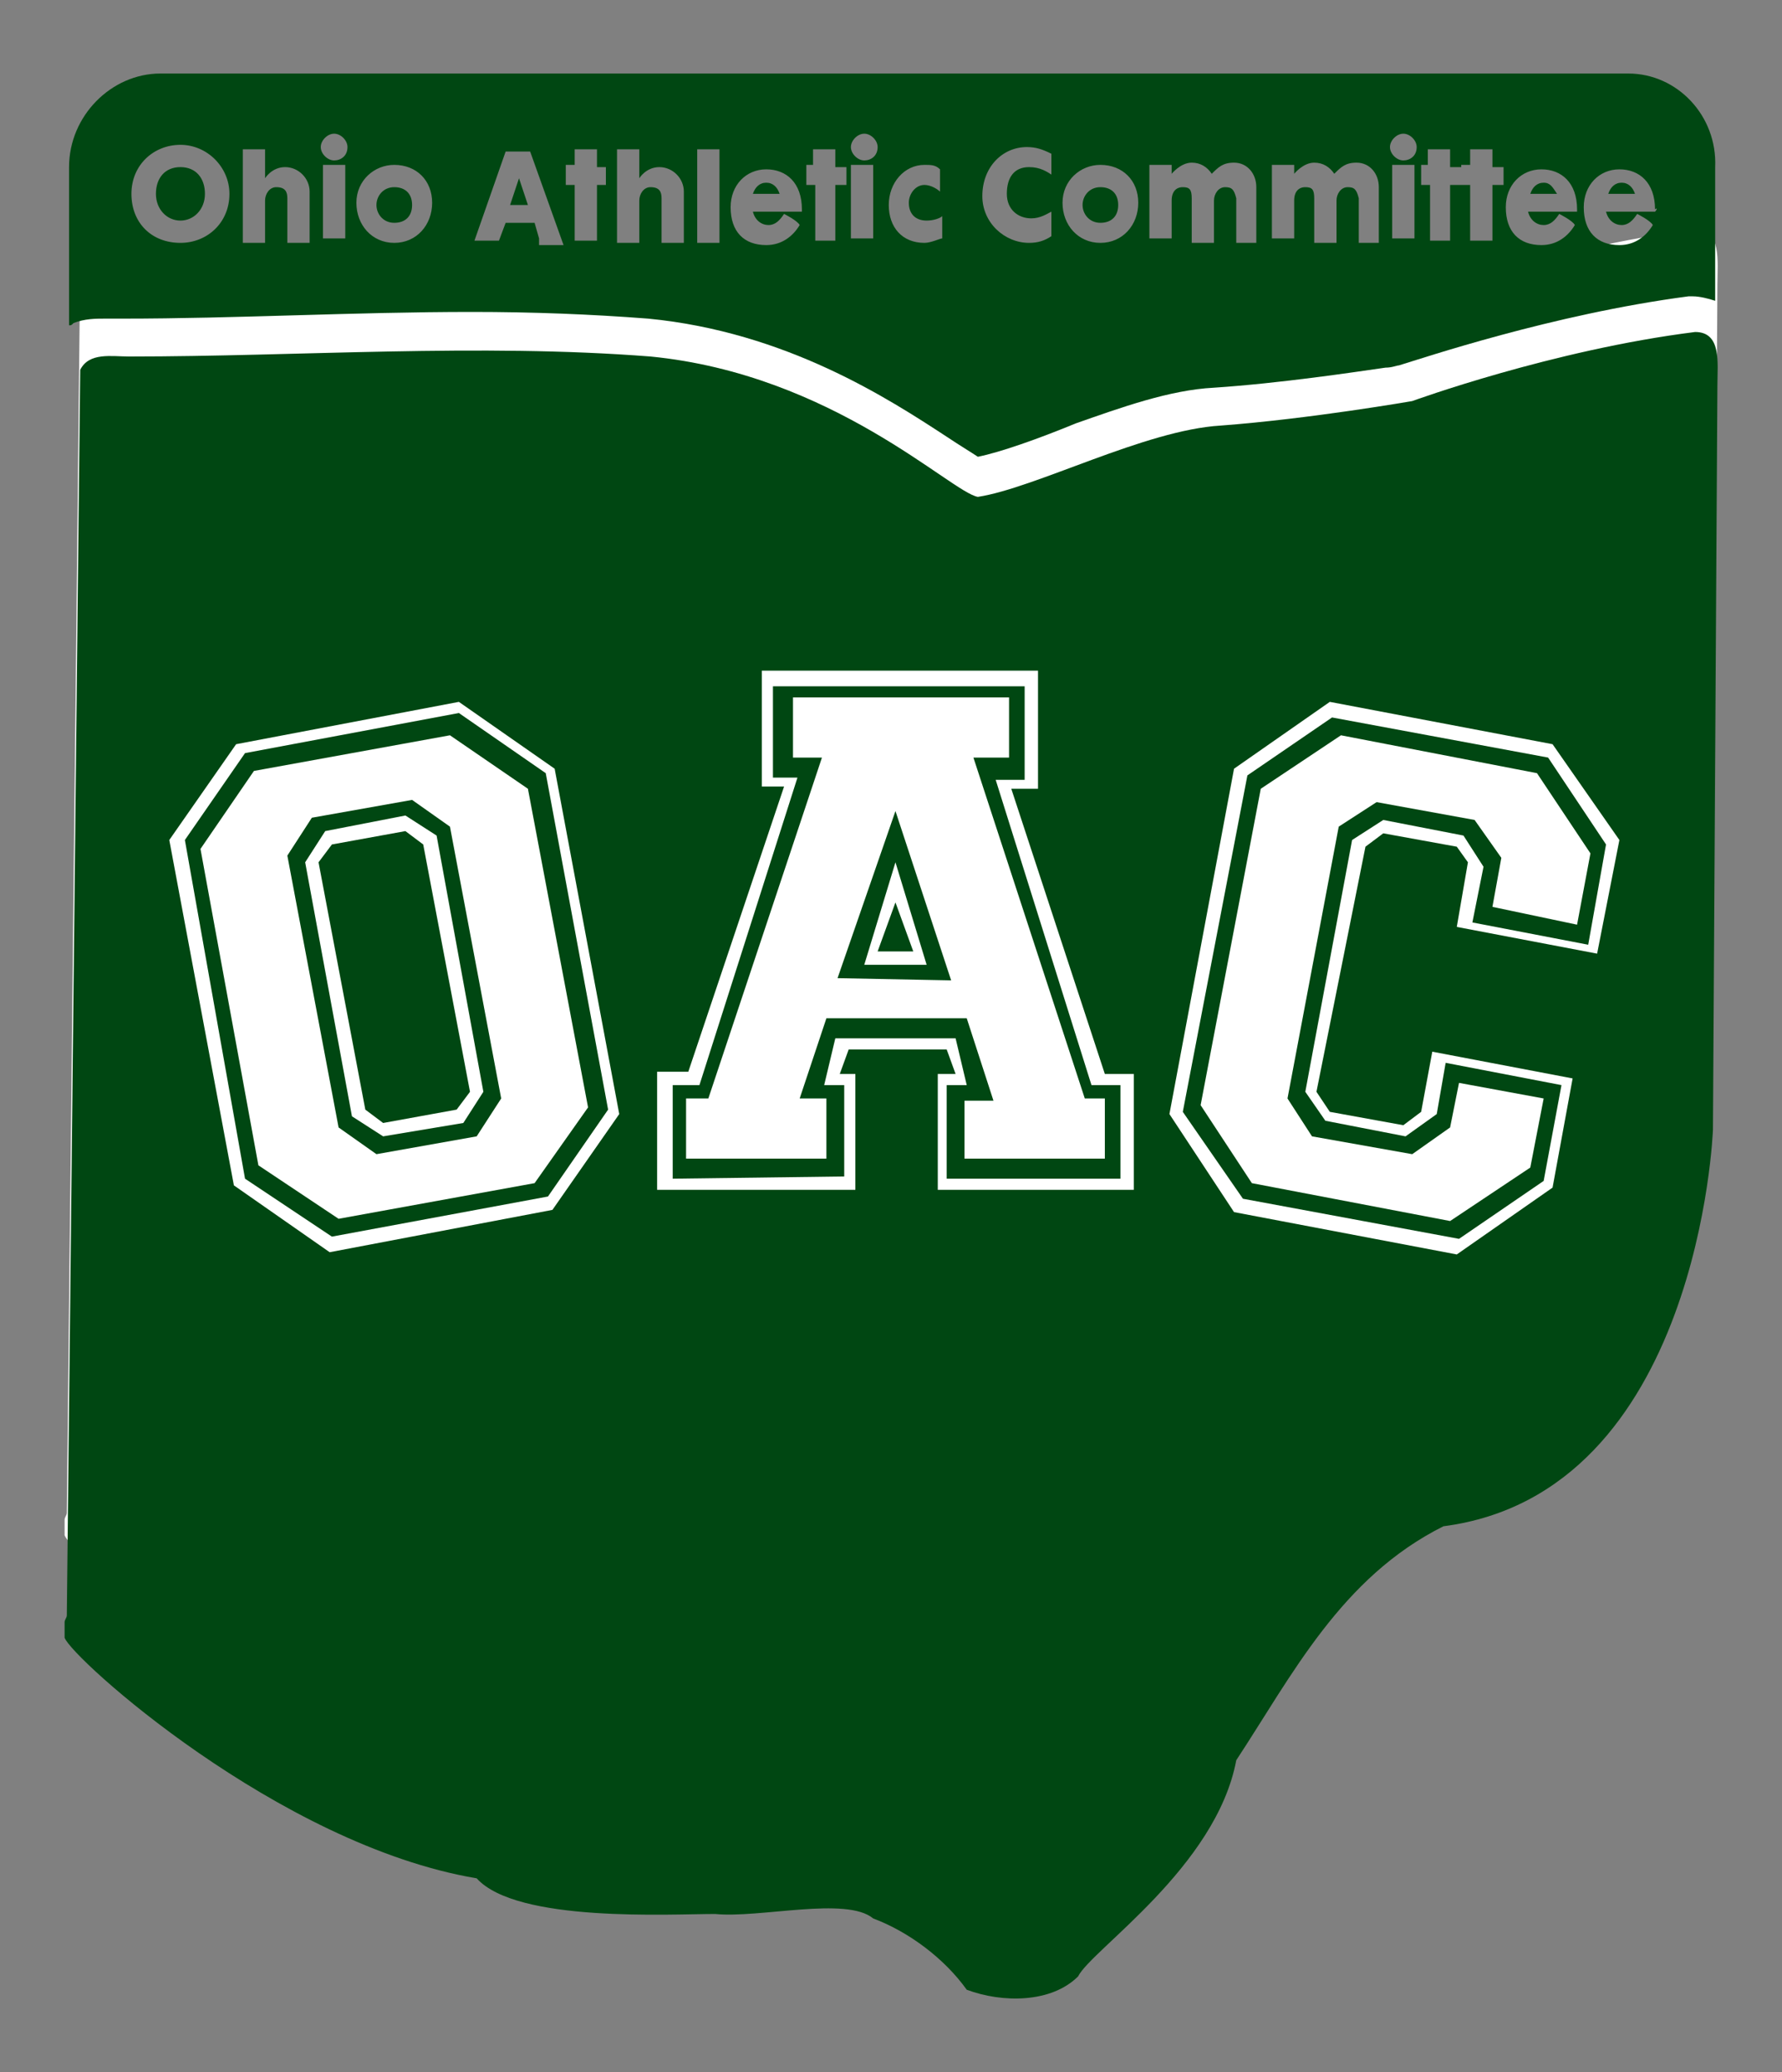
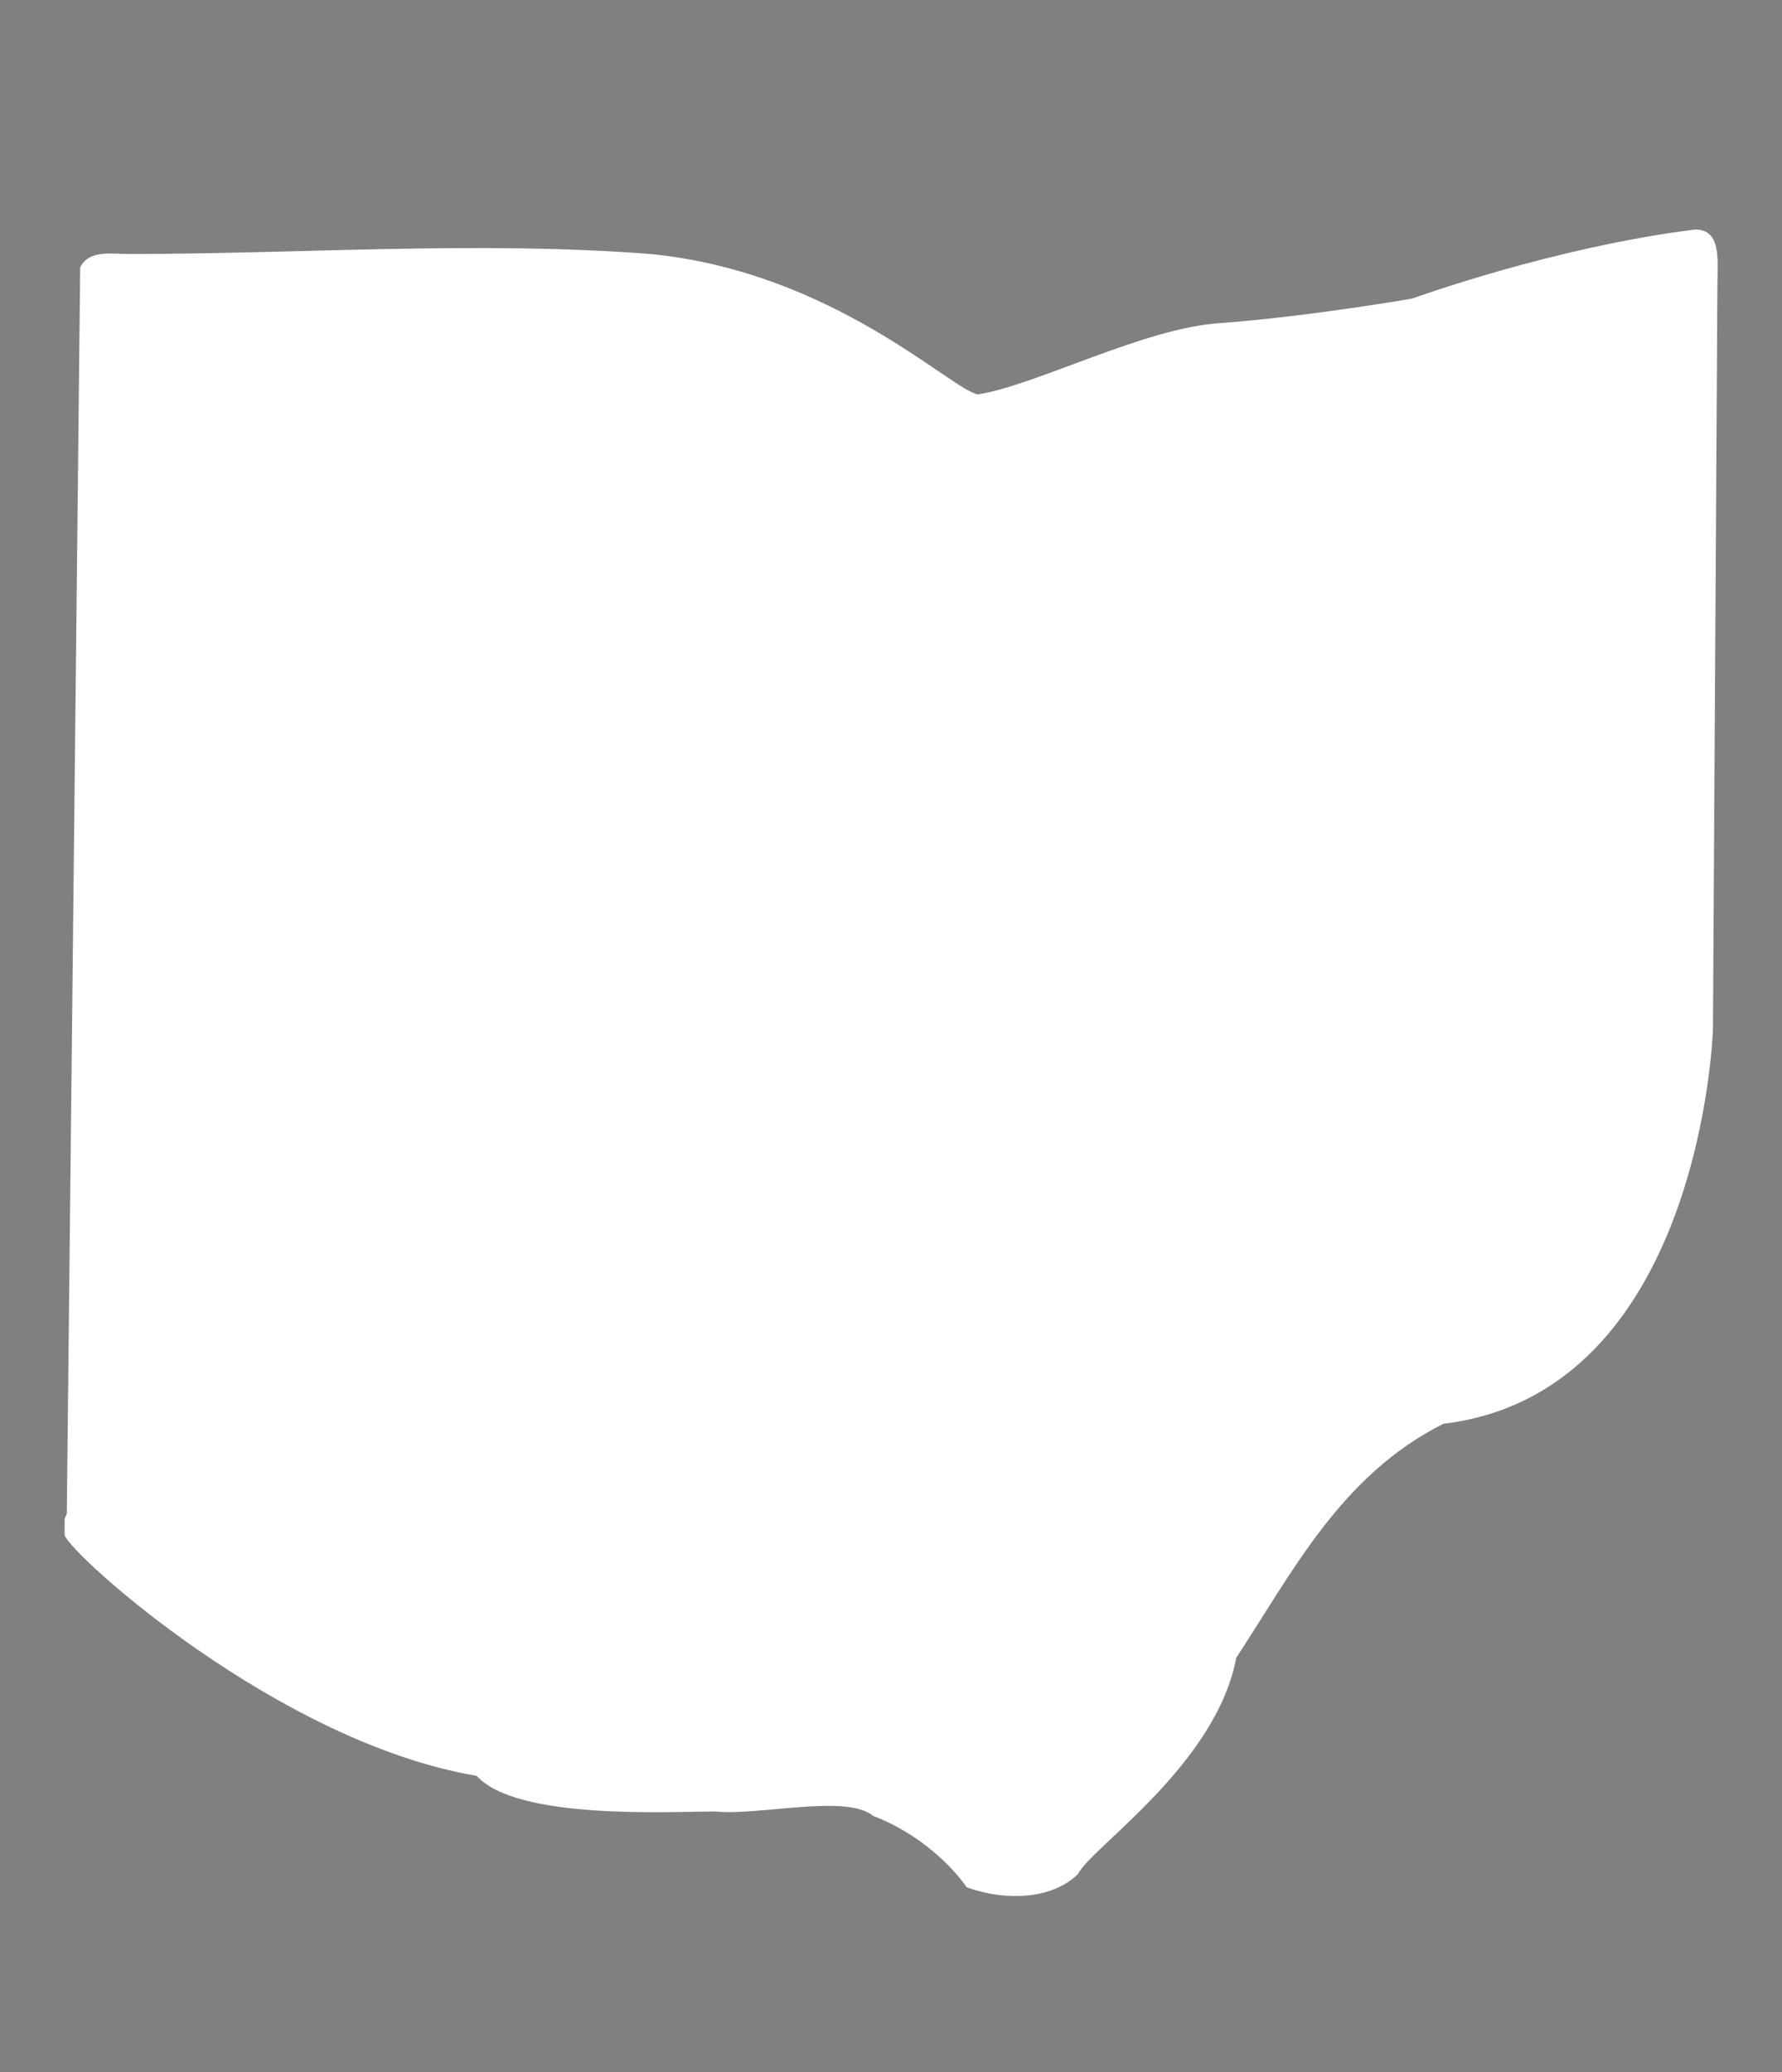
<svg xmlns="http://www.w3.org/2000/svg" xmlns:xlink="http://www.w3.org/1999/xlink" version="1.0" id="Layer_1" x="0px" y="0px" viewBox="0 0 80 93" enable-background="new 0 0 80 93" xml:space="preserve">
  <rect x="0" y="0" width="80" height="93" fill="#808080" stroke="none" />
  <g id="Layer_1_1_">
    <g>
      <g>
        <defs>
          <rect id="SVGID_1_" x="-10" y="-3.5" width="100" height="100" />
        </defs>
        <clipPath id="SVGID_2_">
          <use xlink:href="#SVGID_1_" overflow="visible" />
        </clipPath>
        <path clip-path="url(#SVGID_2_)" fill-rule="evenodd" clip-rule="evenodd" fill="#FFFFFF" d="M76.1,10.3     c-6.4,0.8-12.7,3.1-12.7,3.1s-4.6,0.8-8.6,1.1c-3.4,0.2-8.3,2.8-10.9,3.2c-1.2-0.2-6.5-5.5-14.7-6.3c-7.7-0.6-15.8,0-23.4,0     c-0.8,0-1.8-0.2-2.2,0.6L3,67.9c0,0.1-0.1,0.2-0.1,0.3v0.7c0.3,0.9,9.6,9.3,18.5,10.8c1.8,2,8.7,1.6,10.7,1.6     c2,0.2,5.9-0.8,7.1,0.2c1.6,0.6,3.2,1.8,4.2,3.2c1.6,0.6,3.8,0.6,5-0.6c0.6-1.2,6.2-4.9,7.1-9.7c2.5-3.8,4.7-8.2,9.3-10.5     c11.6-1.4,12.1-17.7,12.1-17.7l0.2-33.4C77.1,11.7,77.3,10.3,76.1,10.3" />
      </g>
      <g>
        <defs>
-           <rect id="SVGID_3_" x="-10" y="-3.5" width="100" height="100" />
-         </defs>
+           </defs>
        <clipPath id="SVGID_4_">
          <use xlink:href="#SVGID_3_" overflow="visible" />
        </clipPath>
        <path clip-path="url(#SVGID_4_)" fill-rule="evenodd" clip-rule="evenodd" fill="#004712" d="M76.1,14.9     C69.7,15.7,63.4,18,63.4,18s-4.6,0.8-8.6,1.1c-3.4,0.2-8.3,2.8-10.9,3.2c-1.2-0.2-6.5-5.5-14.7-6.3c-7.7-0.6-15.8,0-23.4,0     c-0.8,0-1.8-0.2-2.2,0.6L3,72.5c0,0.1-0.1,0.2-0.1,0.3v0.7c0.3,0.9,9.6,9.3,18.5,10.8c1.8,2,8.7,1.6,10.7,1.6     c2,0.2,5.9-0.8,7.1,0.2c1.6,0.6,3.2,1.8,4.2,3.2c1.6,0.6,3.8,0.6,5-0.6c0.6-1.2,6.2-4.9,7.1-9.7c2.5-3.8,4.7-8.2,9.3-10.5     C76.3,67,76.9,50.7,76.9,50.7l0.2-33.4C77.1,16.3,77.3,14.9,76.1,14.9" />
      </g>
      <g>
        <defs>
          <rect id="SVGID_5_" x="-10" y="-3.5" width="100" height="100" />
        </defs>
        <clipPath id="SVGID_6_">
          <use xlink:href="#SVGID_5_" overflow="visible" />
        </clipPath>
        <path clip-path="url(#SVGID_6_)" fill="#FFFFFF" d="M10.5,53.2L7.6,37.7l3-4.3l10-1.9l4.3,3L27.8,50l-3,4.3l-10,1.9L10.5,53.2z      M14.9,55.5l9.7-1.8l2.7-3.9l-2.8-15.1l-3.9-2.7l-9.6,1.8l-2.7,3.9L11,52.9L14.9,55.5z M11.6,52.3L9,38.1l2.4-3.5l8.8-1.6     l3.5,2.4l2.7,14.3L24,53.1l-8.8,1.6L11.6,52.3z M16.9,51.8l4.5-0.8l1.1-1.7l-2.3-12.2l-1.7-1.2l-4.5,0.8l-1.1,1.7l2.3,12.2     L16.9,51.8z M15.8,50.1l-2.1-11.4l0.9-1.4l3.6-0.7l1.4,0.9L21.7,49l-0.9,1.4L17.2,51L15.8,50.1z M17.2,50.4l3.3-0.6l0.6-0.8     L19,37.9l-0.8-0.6l-3.3,0.6l-0.6,0.8l2.1,11.1L17.2,50.4z" />
      </g>
      <g>
        <defs>
-           <rect id="SVGID_7_" x="-10" y="-3.5" width="100" height="100" />
-         </defs>
+           </defs>
        <clipPath id="SVGID_8_">
          <use xlink:href="#SVGID_7_" overflow="visible" />
        </clipPath>
        <path clip-path="url(#SVGID_8_)" fill="#FFFFFF" d="M29.5,53.4l0-5.3h1.4l4.3-12.8h-1l0-5.2l12.4,0l0,5.3h-1.2l4.2,12.8h1.3     l0,5.2l-8.8,0l0-5.2h0.8l-0.4-1.1l-4.4,0l-0.4,1.1h0.7l0,5.2L29.5,53.4z M37.9,52.8l0-4.1H37l0.5-2.1l5.4,0l0.5,2.1h-0.9l0,4.2     l7.8,0l0-4.2H49L44.7,35h1.3l0-4.2l-11.3,0l0,4.1h1.1l-4.4,13.8h-1.2l0,4.2L37.9,52.8z M30.8,52l0-2.7h1l5.1-15.3h-1.3l0-2.7     l9.7,0l0,2.7h-1.6l5,15.3h0.9l0,2.7l-6.3,0l0-2.6h1.3l-1.2-3.7l-6.3,0l-1.2,3.6h1.2l0,2.7L30.8,52z M42.7,44l-2.5-7.6l-2.6,7.5     L42.7,44z M38.8,43.3l1.4-4.6l1.4,4.6L38.8,43.3z M41,42.7l-0.8-2.2l-0.8,2.2L41,42.7z" />
      </g>
      <g>
        <defs>
          <rect id="SVGID_9_" x="-10" y="-3.5" width="100" height="100" />
        </defs>
        <clipPath id="SVGID_10_">
          <use xlink:href="#SVGID_9_" overflow="visible" />
        </clipPath>
        <path clip-path="url(#SVGID_10_)" fill="#FFFFFF" d="M52.5,50l2.9-15.5l4.3-3l10,1.9l3,4.3l-1,5.1l-6.3-1.2l0.5-2.9L65.4,38     l-3.3-0.6l-0.8,0.6L59.1,49l0.6,0.9l3.3,0.6l0.8-0.6l0.5-2.7l6.3,1.2l-0.9,4.9l-4.3,3l-10-1.9L52.5,50z M55.8,53.8l9.7,1.8     l3.8-2.6l0.8-4.3l-5.2-1l-0.4,2.3L63.1,51l-3.6-0.7L58.6,49l2.1-11.3l1.4-0.9l3.6,0.7l0.9,1.4l-0.5,2.5l5.2,1l0.8-4.5L69.5,34     l-9.7-1.8l-3.8,2.6l-2.9,15.1L55.8,53.8z M53.9,49.6l2.7-14.2l3.6-2.4l8.8,1.7l2.4,3.6l-0.6,3.2L67,40.7l0.4-2.2l-1.2-1.7     L61.8,36l-1.7,1.1l-2.3,12.2l1.1,1.7l4.5,0.8l1.7-1.2l0.4-2l3.8,0.7l-0.6,3.1l-3.6,2.4l-8.9-1.7L53.9,49.6z" />
      </g>
      <g>
        <defs>
-           <rect id="SVGID_11_" x="-10" y="-3.5" width="100" height="100" />
-         </defs>
+           </defs>
        <clipPath id="SVGID_12_">
          <use xlink:href="#SVGID_11_" overflow="visible" />
        </clipPath>
        <path clip-path="url(#SVGID_12_)" fill="#004712" d="M17.7,8.4c-0.5,0-0.8,0.4-0.8,0.8c0,0.4,0.3,0.8,0.8,0.8     c0.5,0,0.8-0.3,0.8-0.8C18.5,8.7,18.2,8.4,17.7,8.4 M69.3,8.2c-0.3,0-0.5,0.2-0.6,0.5h1.2C69.7,8.4,69.6,8.2,69.3,8.2 M22.9,9.2     h0.8L23.3,8L22.9,9.2z M34.4,8.2c-0.3,0-0.5,0.2-0.6,0.5H35C34.9,8.4,34.7,8.2,34.4,8.2 M8.1,7.5C7.4,7.5,7,8,7,8.7     c0,0.7,0.5,1.2,1.1,1.2s1.1-0.5,1.1-1.2C9.2,8,8.8,7.5,8.1,7.5 M49.4,8.4c-0.5,0-0.8,0.4-0.8,0.8c0,0.4,0.3,0.8,0.8,0.8     c0.5,0,0.8-0.3,0.8-0.8C50.2,8.7,49.9,8.4,49.4,8.4 M73.1,3.3H7.2C5,3.3,3.1,5.2,3.1,7.5v7.1c0.1,0,0.1,0,0.2-0.1     c0.5-0.2,1-0.2,1.4-0.2c0.4,0,0.7,0,0.8,0c5.1,0,10.4-0.3,15.7-0.3c2.7,0,5.3,0.1,7.9,0.3h0h0c6.2,0.6,10.8,3.6,13.4,5.3     c0.6,0.4,1.1,0.7,1.4,0.9c1-0.2,2.7-0.8,4.4-1.5c2-0.7,4.2-1.5,6.2-1.6c3-0.2,6.3-0.7,7.7-0.9c0.3,0,0.5-0.1,0.6-0.1     c1-0.3,6.9-2.3,13-3.1l0.1,0h0.1c0.3,0,0.7,0.1,1,0.2v-6C77.1,5.2,75.3,3.3,73.1,3.3 M8.1,10.9c-1.3,0-2.2-0.9-2.2-2.2     c0-1.3,1-2.2,2.2-2.2c1.2,0,2.2,1,2.2,2.2C10.3,10,9.3,10.9,8.1,10.9 M13.9,10.9h-1V8.9c0-0.3-0.1-0.5-0.5-0.5     c-0.3,0-0.5,0.3-0.5,0.6v1.9h-1V6.7h1V8c0,0,0.3-0.5,0.9-0.5c0.6,0,1.1,0.5,1.1,1.1V10.9z M15.5,10.7h-1V7.4h1V10.7z M15,7.2     c-0.3,0-0.6-0.3-0.6-0.6S14.7,6,15,6c0.3,0,0.6,0.3,0.6,0.6C15.6,7,15.3,7.2,15,7.2 M17.7,10.9c-1,0-1.7-0.8-1.7-1.8     c0-1,0.8-1.7,1.7-1.7c1,0,1.7,0.7,1.7,1.7S18.7,10.9,17.7,10.9 M24.2,10.7L24,10h-1.3l-0.3,0.8h-1.1l1.4-4h1.1l1.5,4.2h-1.1V10.7     z M27.2,8.3h-0.4v2.5h-1V8.3h-0.4V7.4h0.4V6.7h1v0.8h0.4V8.3z M30.7,10.9h-1V8.9c0-0.3-0.1-0.5-0.5-0.5c-0.3,0-0.5,0.3-0.5,0.6     v1.9h-1V6.7h1V8c0,0,0.3-0.5,0.9-0.5c0.6,0,1.1,0.5,1.1,1.1V10.9L30.7,10.9z M32.3,10.9h-1V6.7h1V10.9z M36,9.5h-2.2     c0.1,0.4,0.4,0.6,0.7,0.6c0.3,0,0.5-0.2,0.7-0.5c0,0,0.6,0.3,0.7,0.5c-0.3,0.5-0.8,0.9-1.5,0.9c-1,0-1.6-0.6-1.6-1.7     c0-1,0.7-1.7,1.6-1.7c0.9,0,1.6,0.6,1.6,1.8C36,9.3,36,9.4,36,9.5 M38,8.3h-0.5v2.5h-0.9V8.3h-0.4V7.4h0.3V6.7h1v0.8H38V8.3z      M39.2,10.7h-1V7.4h1V10.7z M38.8,7.2c-0.3,0-0.6-0.3-0.6-0.6S38.5,6,38.8,6c0.3,0,0.6,0.3,0.6,0.6C39.4,7,39.1,7.2,38.8,7.2      M42.3,10.7c-0.1,0-0.5,0.2-0.8,0.2c-1,0-1.6-0.7-1.6-1.7c0-1,0.7-1.8,1.6-1.8c0.3,0,0.5,0,0.7,0.2v1c-0.1-0.1-0.4-0.3-0.7-0.3     c-0.4,0-0.7,0.4-0.7,0.8c0,0.5,0.3,0.8,0.8,0.8c0.3,0,0.6-0.1,0.7-0.2V10.7L42.3,10.7z M47.3,7.9c-0.3-0.2-0.6-0.4-1.1-0.4     c-0.7,0-1,0.5-1,1.2c0,0.7,0.5,1.1,1.1,1.1c0.4,0,0.7-0.2,0.9-0.3v1.1c-0.3,0.2-0.6,0.3-1,0.3c-1.1,0-2.1-0.9-2.1-2.1     c0-1.3,0.9-2.2,2-2.2c0.4,0,0.7,0.1,1.1,0.3V7.9L47.3,7.9z M49.4,10.9c-1,0-1.7-0.8-1.7-1.8c0-1,0.8-1.7,1.7-1.7     c1,0,1.7,0.7,1.7,1.7S50.4,10.9,49.4,10.9 M56.4,10.9h-0.9v-2c-0.1-0.4-0.2-0.5-0.5-0.5c-0.3,0-0.5,0.3-0.5,0.6v1.9h-1V8.9     c0-0.4-0.1-0.5-0.4-0.5c-0.3,0-0.5,0.2-0.5,0.6v1.7h-1V7.4h1v0.4c0,0,0.4-0.5,0.9-0.5c0.4,0,0.7,0.2,0.9,0.5     c0.3-0.3,0.5-0.5,1-0.5c0.6,0,1,0.5,1,1.1L56.4,10.9L56.4,10.9z M61.8,10.9H61v-2c-0.1-0.4-0.2-0.5-0.5-0.5     c-0.3,0-0.5,0.3-0.5,0.6v1.9h-1V8.9c0-0.4-0.1-0.5-0.4-0.5c-0.3,0-0.5,0.2-0.5,0.6v1.7h-1V7.4h1v0.4c0,0,0.4-0.5,0.9-0.5     c0.4,0,0.7,0.2,0.9,0.5c0.3-0.3,0.5-0.5,1-0.5c0.6,0,1,0.5,1,1.1V10.9z M63.5,10.7h-1V7.4h1V10.7z M63,7.2     c-0.3,0-0.6-0.3-0.6-0.6S62.7,6,63,6c0.3,0,0.6,0.3,0.6,0.6C63.6,7,63.3,7.2,63,7.2 M65.6,8.3h-0.5v2.5h-0.9V8.3h-0.4V7.4h0.3     V6.7h1v0.8h0.5V8.3z M67.5,8.3H67v2.5h-1V8.3h-0.4V7.4H66V6.7h1v0.8h0.5V8.3z M70.8,9.5h-2.2c0.1,0.4,0.4,0.6,0.7,0.6     c0.3,0,0.5-0.2,0.7-0.5c0,0,0.6,0.3,0.7,0.5c-0.3,0.5-0.8,0.9-1.5,0.9c-1,0-1.6-0.6-1.6-1.7c0-1,0.7-1.7,1.6-1.7     c0.9,0,1.6,0.6,1.6,1.8C70.8,9.3,70.8,9.4,70.8,9.5 M74.3,9.5h-2.2c0.1,0.4,0.4,0.6,0.7,0.6c0.3,0,0.5-0.2,0.7-0.5     c0,0,0.6,0.3,0.7,0.5c-0.3,0.5-0.8,0.9-1.5,0.9c-1,0-1.6-0.6-1.6-1.7c0-1,0.7-1.7,1.6-1.7c0.9,0,1.6,0.6,1.6,1.8     C74.4,9.3,74.4,9.4,74.3,9.5 M72.8,8.2c-0.3,0-0.5,0.2-0.6,0.5h1.2C73.3,8.4,73.1,8.2,72.8,8.2" />
      </g>
    </g>
  </g>
</svg>